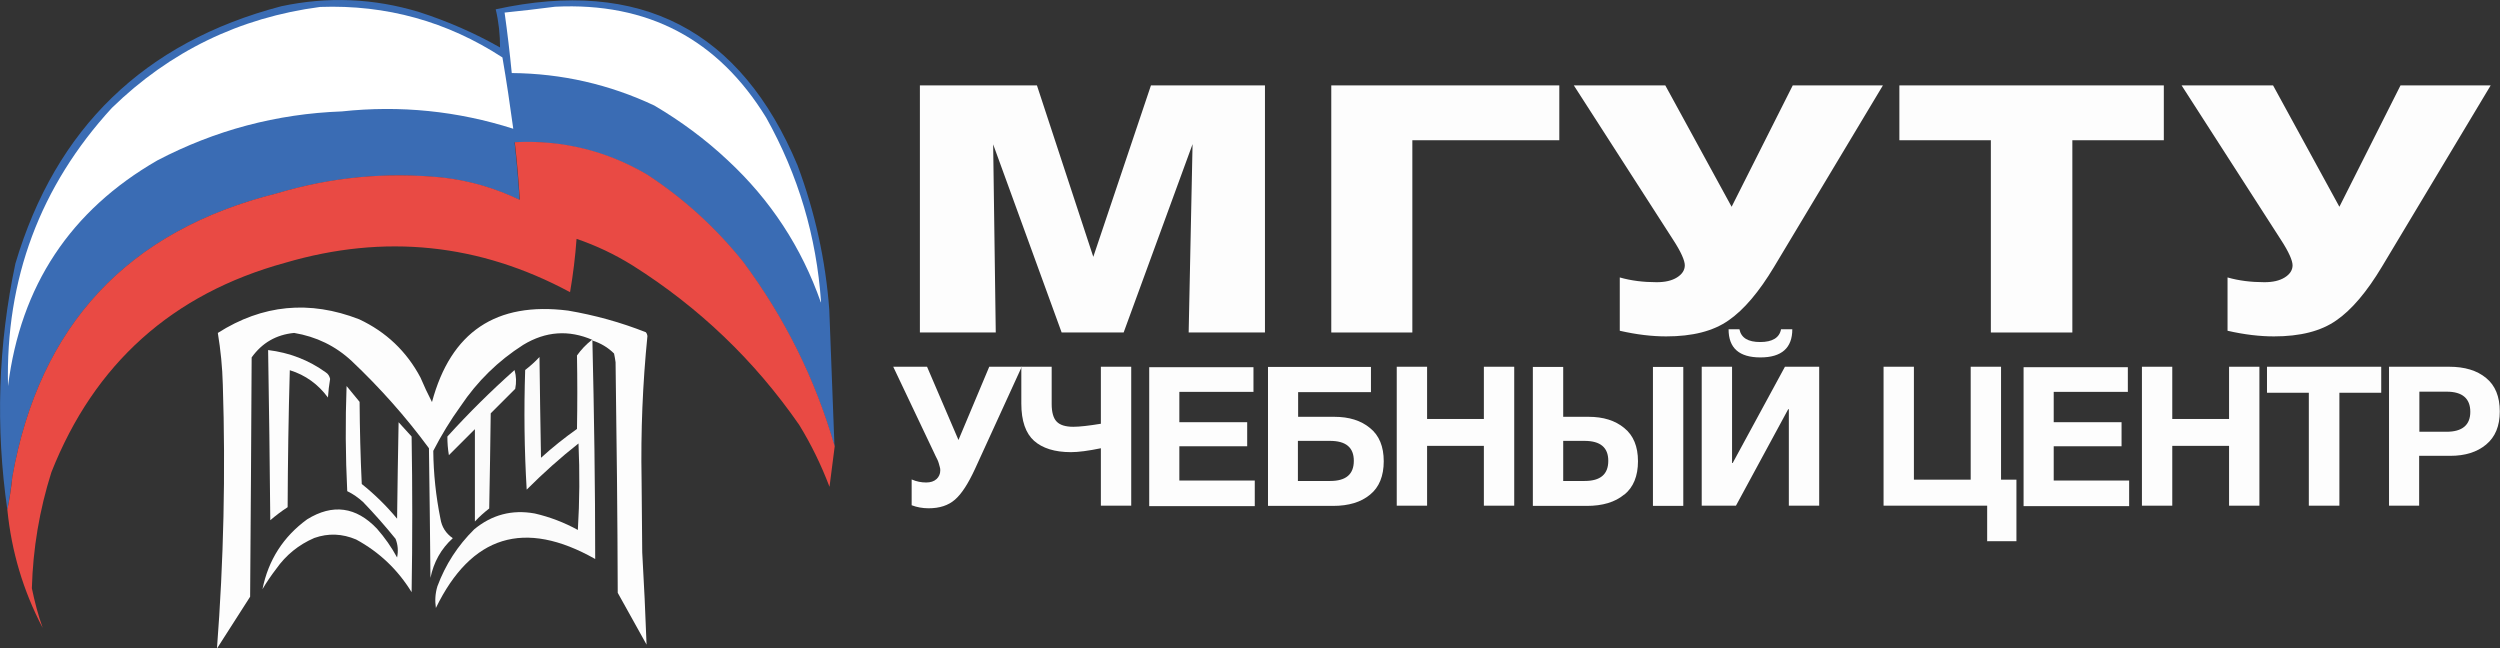
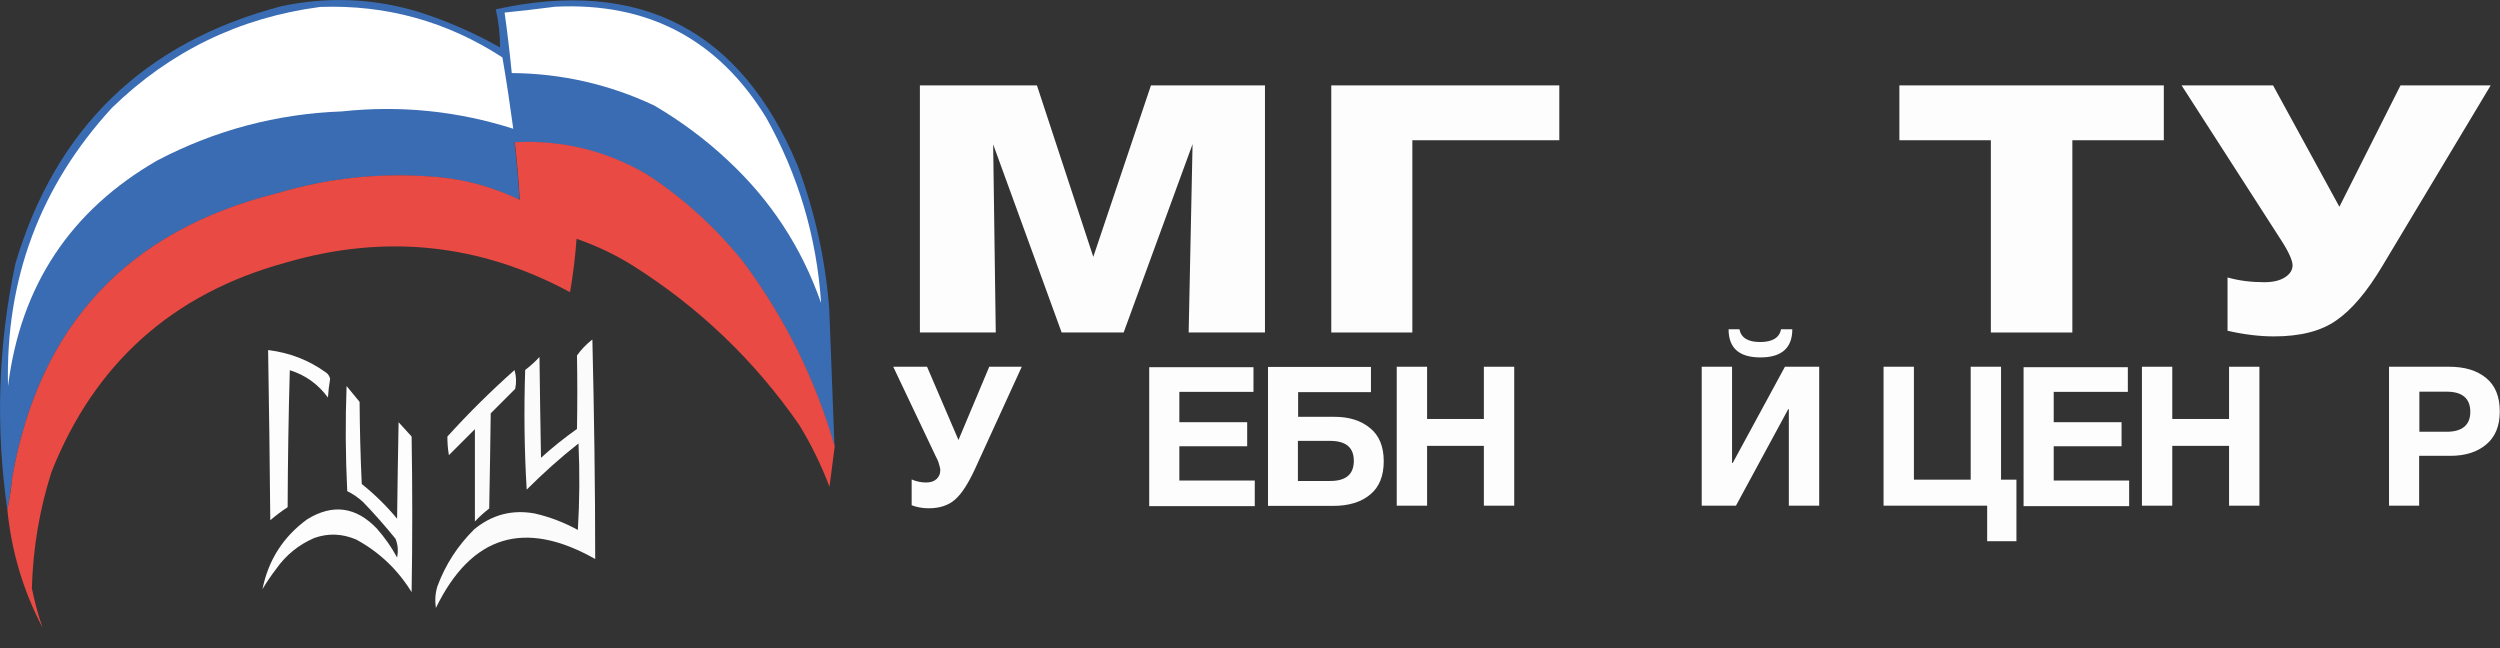
<svg xmlns="http://www.w3.org/2000/svg" id="_Слой_2" data-name="Слой 2" viewBox="0 0 115.34 29.91">
  <rect x="0" y="0" width="115.34" height="29.91" fill="#333333" stroke="none" />
  <defs>
    <style>
      .cls-1, .cls-2, .cls-3, .cls-4, .cls-5, .cls-6, .cls-7, .cls-8, .cls-9 {
        stroke-width: 0px;
      }
      .cls-1, .cls-2, .cls-3, .cls-4, .cls-5, .cls-7, .cls-8, .cls-9 {
        fill-rule: evenodd;
      }
      .cls-1, .cls-3, .cls-4, .cls-5, .cls-6, .cls-7 {
        fill: #ffffff; /* Изменено на белый для всех, кроме флага */
      }
      .cls-1, .cls-3, .cls-4, .cls-5, .cls-7, .cls-10, .cls-9 {
        isolation: isolate;
      }
      .cls-1, .cls-10 {
        opacity: .99;
      }
      .cls-2 {
        fill: #3a6cb4; /* Сохранен синий для флага */
      }
      .cls-3 {
        opacity: .98;
      }
      .cls-4 {
        opacity: .99;
      }
      .cls-5 {
        opacity: .99;
      }
      .cls-7 {
        opacity: .98;
      }
      .cls-8 {
        fill: #fff; /* Сохранен белый для флага */
      }
      .cls-9 {
        fill: #e94a44; /* Сохранен красный для флага */
        opacity: 1;
      }
    </style>
  </defs>
  <g id="_Слой_1-2" data-name="Слой 1">
    <g class="cls-10">
      <path class="cls-6" d="m42.44,3.94h5.4l2.6,7.91,2.66-7.91h5.26v11.4h-3.52l.18-8.69-3.18,8.69h-2.86l-3.16-8.68.12,8.68h-3.5V3.94Z" />
      <path class="cls-6" d="m61.42,3.94h10.52v2.53h-6.78v8.87h-3.74V3.94Z" />
-       <path class="cls-6" d="m79.75,14.78c-.71.5-1.67.74-2.88.74-.64,0-1.35-.08-2.14-.26v-2.46c.52.15,1.09.22,1.7.22.39,0,.7-.07.94-.22.24-.15.36-.34.36-.56s-.18-.63-.54-1.18l-4.58-7.12h4.22l3.06,5.6,2.82-5.6h4.16l-5.02,8.37c-.69,1.15-1.39,1.98-2.1,2.47Z" />
      <path class="cls-6" d="m99.83,6.47h-4.22v8.87h-3.76V6.47h-4.22v-2.53h12.2v2.53Z" />
      <path class="cls-6" d="m107.79,14.78c-.71.5-1.67.74-2.88.74-.64,0-1.35-.08-2.14-.26v-2.46c.52.15,1.09.22,1.7.22.39,0,.7-.07.94-.22.24-.15.36-.34.36-.56s-.18-.63-.54-1.18l-4.58-7.12h4.22l3.06,5.6,2.82-5.6h4.16l-5.02,8.37c-.69,1.15-1.39,1.98-2.1,2.47Z" />
      <path class="cls-6" d="m42.06,22.12c.23.1.45.14.67.14.2,0,.36-.05.48-.16.11-.1.17-.24.17-.39,0-.05,0-.11-.02-.16-.01-.05-.03-.11-.05-.18-.02-.07-.04-.12-.06-.16-.02-.04-.05-.10-.09-.18l-.07-.15-1.88-3.96h1.56l1.45,3.38,1.42-3.38h1.5l-2.16,4.72c-.31.67-.61,1.14-.92,1.41s-.71.4-1.22.4c-.28,0-.54-.05-.78-.14v-1.19Z" />
-       <path class="cls-6" d="m47.71,20.34c-.39-.35-.59-.92-.59-1.72v-1.7h1.4v1.72c0,.38.08.66.23.81.15.16.41.24.77.24.29,0,.72-.05,1.27-.14v-2.63h1.4v6.41h-1.4v-2.65c-.58.12-1.04.18-1.38.18-.75,0-1.32-.18-1.71-.53Z" />
      <path class="cls-6" d="m57.82,18.08h-3.41v1.4h3.13v1.11h-3.13v1.58h3.48v1.18h-4.87v-6.41h4.81v1.15Z" />
      <path class="cls-6" d="m61.56,19.23c.68,0,1.23.17,1.65.52.42.34.63.85.63,1.53s-.21,1.2-.63,1.54c-.42.35-.99.52-1.71.52h-3v-6.41h4.75v1.16h-3.36v1.14h1.67Zm-.19,1.11h-1.49v1.85h1.49c.73,0,1.09-.31,1.09-.93s-.37-.92-1.1-.92Z" />
      <path class="cls-6" d="m69.86,23.33h-1.4v-2.76h-2.62v2.76h-1.4v-6.41h1.4v2.41h2.62v-2.41h1.4v6.41Z" />
-       <path class="cls-6" d="m74.93,22.82c-.42.35-1,.52-1.72.52h-2.49v-6.41h1.4v2.3h1.17c.68,0,1.23.17,1.65.52.42.34.63.85.63,1.53s-.21,1.2-.63,1.54Zm-1.83-2.48h-.98v1.85h.99c.73,0,1.09-.31,1.09-.93s-.37-.92-1.1-.92Zm4.56-3.41v6.41h-1.4v-6.41h1.4Z" />
      <path class="cls-6" d="m83.93,23.33h-1.4v-4.45h-.03l-2.41,4.45h-1.58v-6.41h1.4v4.44h.03l2.41-4.44h1.58v6.41Zm-1.24-8.14c0,.86-.49,1.3-1.47,1.3s-1.47-.43-1.47-1.3h.5c.08.4.4.59.96.59s.89-.2.96-.59h.5Z" />
      <path class="cls-6" d="m91.68,24.98v-1.65h-4.78v-6.41h1.4v5.21h2.62v-5.21h1.4v5.21h.71v2.84h-1.36Z" />
      <path class="cls-6" d="m98.16,18.08h-3.41v1.4h3.13v1.11h-3.13v1.58h3.48v1.18h-4.87v-6.41h4.81v1.15Z" />
      <path class="cls-6" d="m104.24,23.33h-1.4v-2.76h-2.62v2.76h-1.4v-6.41h1.4v2.41h2.62v-2.41h1.4v6.41Z" />
-       <path class="cls-6" d="m109.86,18.12h-1.93v5.21h-1.41v-5.21h-1.93v-1.2h5.27v1.2Z" />
      <path class="cls-6" d="m112.99,16.92c.72,0,1.29.17,1.71.52.42.34.63.86.63,1.54s-.21,1.18-.63,1.53c-.42.35-.97.52-1.65.52h-1.44v2.3h-1.39v-6.41h2.76Zm-1.37,3h1.25c.73,0,1.1-.31,1.1-.92s-.36-.93-1.09-.93h-1.26v1.85Z" />
    </g>
    <g>
      <path class="cls-2" d="m38.5,20.6c-.89-3.09-2.3-5.93-4.22-8.51-1.27-1.58-2.74-2.92-4.42-4.02-1.89-1.1-3.93-1.6-6.12-1.5.1.89.18,1.77.23,2.66-1.12-.54-2.31-.89-3.56-1.03-2.6-.26-5.15-.02-7.65.73C5.89,10.65,1.82,15.01.57,22c-.06.52-.13,1.03-.23,1.53-.55-3.81-.43-7.6.37-11.37C2.57,5.9,6.66,1.95,12.97.29c2.15-.46,4.28-.37,6.38.27,1.3.42,2.54.96,3.72,1.63,0-.59-.06-1.18-.20-1.76,6.67-1.46,11.31.95,13.93,7.21.8,2.15,1.29,4.36,1.46,6.65" />
      <path class="cls-8" d="m37.87,13.95c-.89-2.54-2.32-4.72-4.29-6.55-1.03-.97-2.17-1.81-3.39-2.53-2.08-.98-4.28-1.48-6.58-1.5-.09-.93-.20-1.86-.33-2.79.79-.08,1.56-.17,2.33-.27,4.28-.21,7.52,1.5,9.74,5.12,1.48,2.65,2.32,5.48,2.53,8.51" />
      <g>
        <path class="cls-8" d="m14.77.32c3.05-.11,5.86.67,8.41,2.33.19,1.1.35,2.19.50,3.29-2.57-.82-5.21-1.09-7.91-.80-3.01.11-5.85.87-8.51,2.26C3.25,9.71.95,13.18.37,17.81c-.12-4.94,1.48-9.22,4.79-12.83C7.84,2.37,11.05.81,14.77.32Z" />
        <path class="cls-9" d="m38.27,22.46c-.38-1-.84-1.95-1.4-2.86-2.06-2.97-4.62-5.42-7.68-7.35-.82-.51-1.68-.92-2.59-1.23-.06.83-.16,1.65-.30,2.46-4.18-2.25-8.56-2.7-13.13-1.36-5.22,1.43-8.82,4.66-10.8,9.67-.55,1.74-.85,3.52-.90,5.35.13.63.29,1.24.50,1.83-.90-1.71-1.44-3.53-1.63-5.45.1-.50.18-1.01.23-1.53,1.25-6.99,5.32-11.35,12.20-13.07,2.50-.75,5.05-.99,7.65-.73,1.25.14,2.43.49,3.56,1.03-.05-.89-.13-1.77-.23-2.66,2.19-.11,4.23.39,6.12,1.50,1.68,1.10,3.15,2.44,4.42,4.02,1.92,2.58,3.33,5.42,4.22,8.51" />
-         <path class="cls-1" d="m27.33,15.68c-1.09-.47-2.15-.4-3.19.23-1.16.74-2.12,1.68-2.89,2.83-.47.65-.89,1.34-1.26,2.06.01,1.05.12,2.09.33,3.13.06.38.25.68.57.90-.54.49-.88,1.1-1.03,1.83-.02-1.99-.04-3.99-.07-5.98-1.06-1.44-2.25-2.78-3.56-4.02-.75-.70-1.64-1.13-2.66-1.30-.83.08-1.48.46-1.96,1.13-.02,3.68-.04,7.36-.07,11.04-.51.80-1.02,1.60-1.53,2.39.31-4.05.40-8.11.27-12.17-.02-.80-.10-1.60-.23-2.39,2.06-1.31,4.23-1.52,6.52-.63,1.24.58,2.19,1.48,2.83,2.69.16.38.34.76.53,1.13.87-3.24,2.96-4.64,6.28-4.22,1.23.21,2.43.54,3.59,1,.04.05.06.10.07.17-.22,2.20-.31,4.40-.27,6.62.01,1.12.02,2.24.03,3.36.08,1.42.15,2.84.20,4.26-.44-.80-.89-1.60-1.33-2.39-.01-3.55-.05-7.09-.10-10.64-.02-.13-.04-.27-.07-.40-.28-.28-.62-.48-1-.60Z" />
      </g>
      <path class="cls-3" d="m27.33,15.68c.08,3.37.13,6.74.13,10.11-3.27-1.85-5.72-1.09-7.35,2.26-.05-.34-.03-.67.07-1,.37-1,.94-1.88,1.70-2.63.81-.67,1.74-.92,2.79-.73.70.16,1.37.42,1.99.76.08-1.33.09-2.66.03-3.99-.84.66-1.63,1.37-2.39,2.13-.11-1.84-.13-3.68-.07-5.52.23-.18.46-.38.66-.60.02,1.55.04,3.10.07,4.65.53-.48,1.08-.92,1.66-1.33.02-1.13.02-2.26,0-3.39.20-.28.43-.52.70-.73Z" />
      <path class="cls-4" d="m12.37,16.15c.98.12,1.87.46,2.66,1.03.11.07.17.17.20.30-.05.29-.08.57-.10.86-.45-.61-1.04-1.04-1.76-1.26-.06,2.11-.09,4.21-.10,6.32-.28.18-.54.38-.80.60-.02-2.62-.06-5.23-.10-7.85Z" />
      <path class="cls-7" d="m23.74,17.08c.08.28.09.56.03.86l-1.13,1.13c-.02,1.46-.04,2.93-.07,4.39-.23.18-.46.38-.66.60v-4.26l-1.20,1.20c-.05-.29-.07-.58-.07-.86.98-1.08,2.01-2.10,3.09-3.06Z" />
      <path class="cls-5" d="m12.11,27.18c.27-1.34.96-2.42,2.06-3.22,1.18-.73,2.26-.58,3.22.43.36.41.67.85.93,1.33.06-.30.04-.58-.07-.86-.47-.58-.97-1.15-1.50-1.70-.22-.20-.46-.37-.73-.50-.08-1.62-.09-3.24-.03-4.85.20.24.40.49.60.73.01,1.26.04,2.53.10,3.79.60.48,1.14,1.01,1.63,1.60.02-1.48.04-2.97.07-4.45.20.22.40.44.60.66.04,2.39.04,4.79,0,7.18-.64-1.04-1.49-1.85-2.56-2.43-.64-.27-1.28-.30-1.93-.07-.72.31-1.31.79-1.76,1.43-.23.30-.44.61-.63.93Z" />
    </g>
  </g>
</svg>